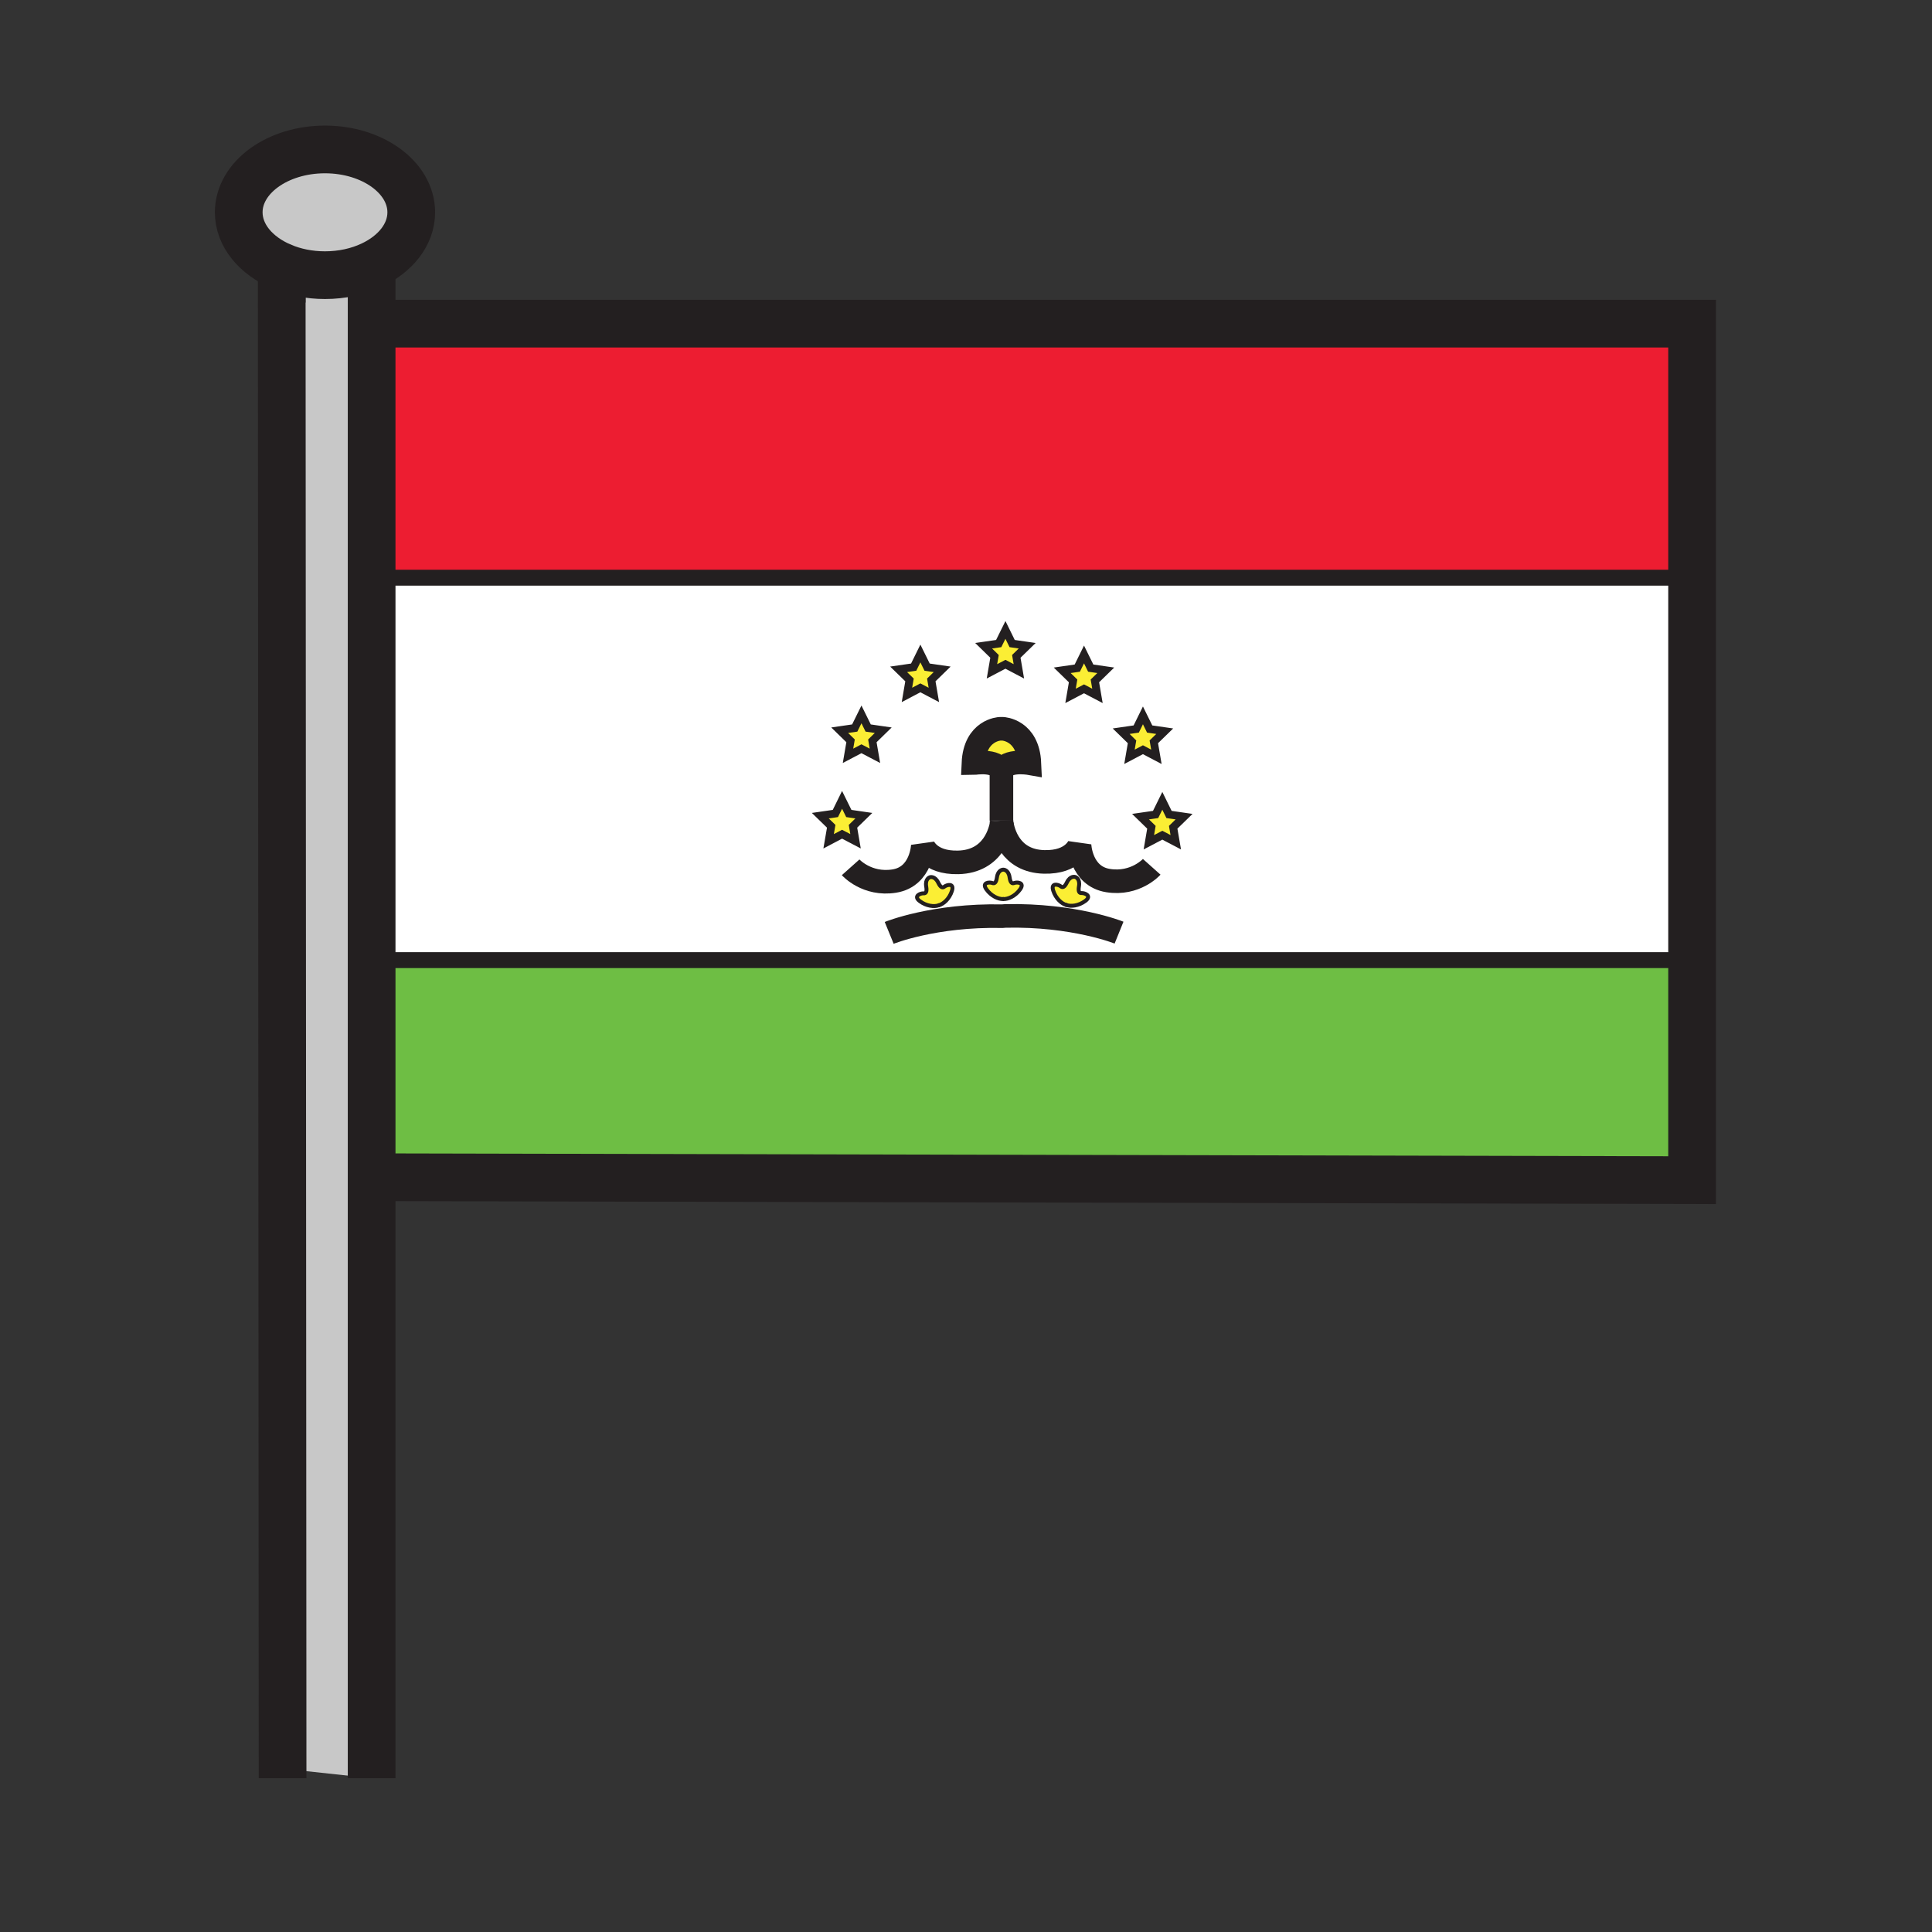
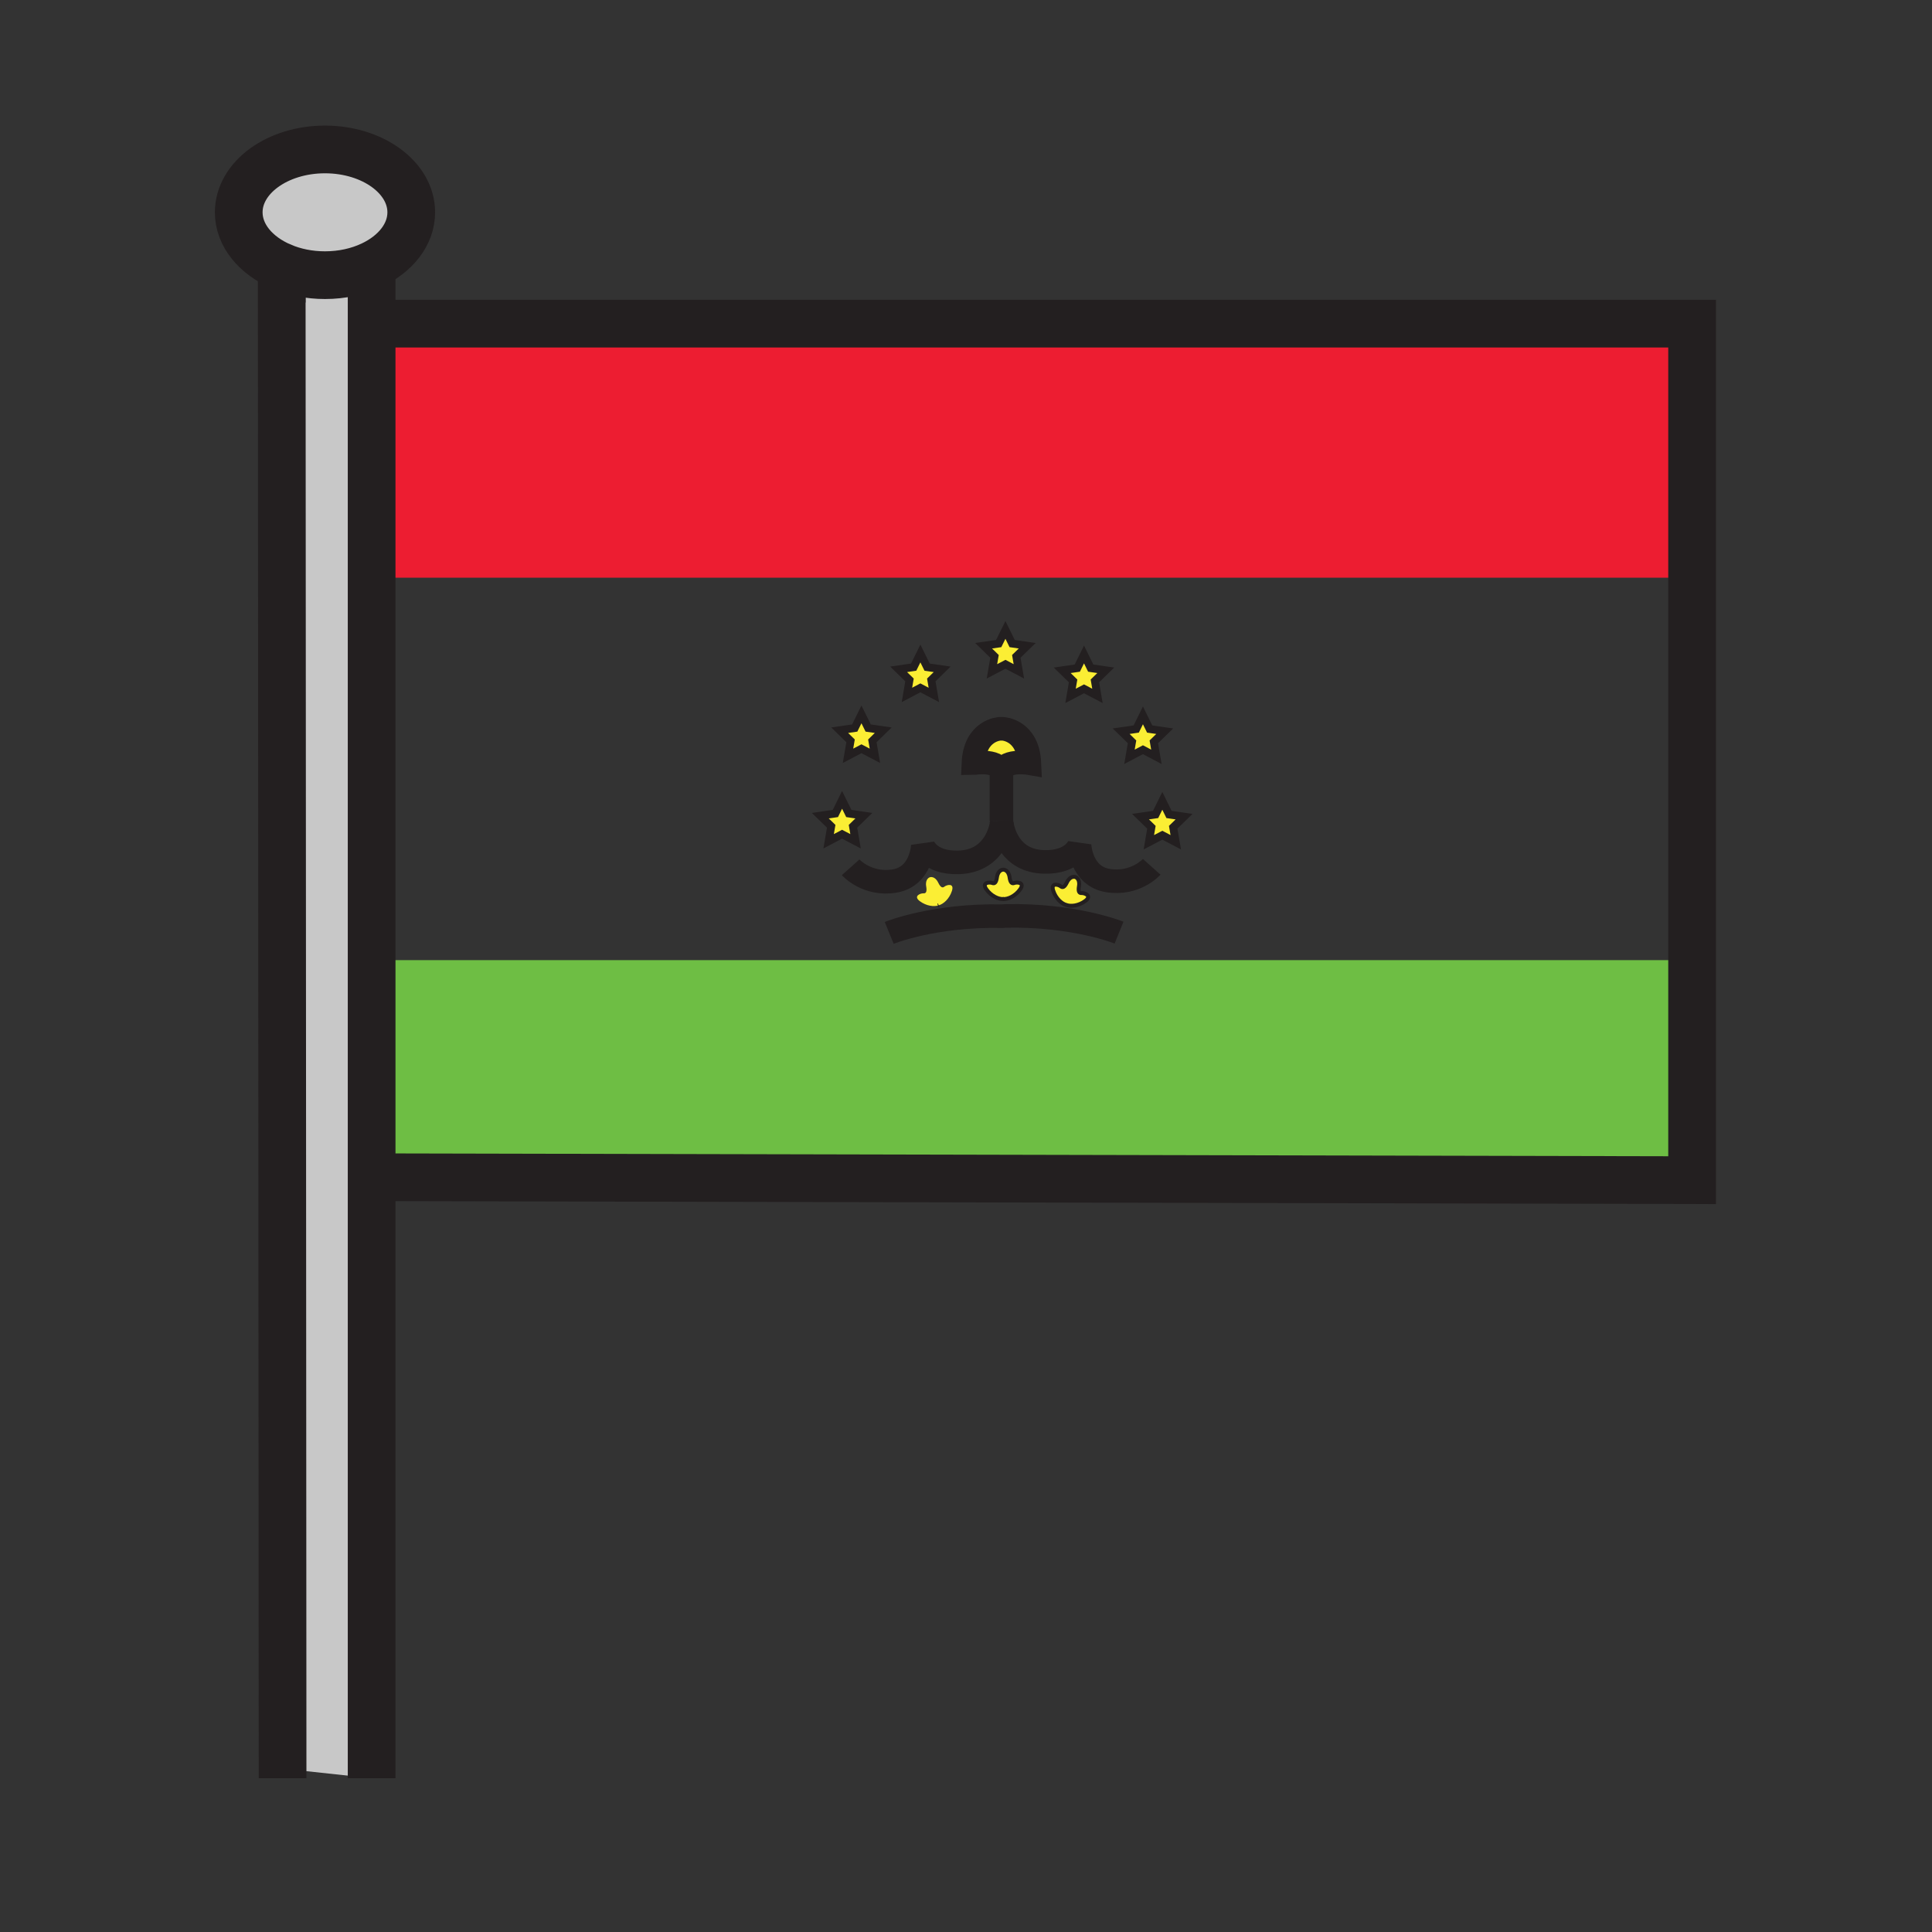
<svg xmlns="http://www.w3.org/2000/svg" width="850.394" height="850.394" viewBox="0 0 850.394 850.394" overflow="visible">
  <rect x="0" y="0" width="850.394" height="850.394" fill="#333333" stroke="none" />
  <path d="M163.58 422.61V782.7l-39.2-4.23-.38-661.09c5.6 2.38 12.1 3.74 19.05 3.74 7.57 0 14.61-1.61 20.53-4.4v305.89z" fill="#c8c8c8" />
  <path fill="#6ebe44" d="M166 518.18h-2.42v-95.57H744.8v96.85z" />
  <path fill="#ed1d31" d="M744.8 142.45v111.83H163.58V142.45h2.44z" />
  <path fill="#fbee34" d="M521.19 359.46l-4.8 4.67 1.14 6.6-5.92-3.11-5.93 3.11 1.13-6.6-4.79-4.67 6.63-.96 2.96-6 2.95 6zM512.67 321.85l-4.8 4.67 1.13 6.6-5.92-3.12-5.93 3.12 1.13-6.6-4.79-4.67 6.63-.96 2.96-6.01 2.96 6.01zM486.72 295.04l-4.79 4.67 1.13 6.6-5.92-3.11-5.93 3.11 1.13-6.6-4.79-4.67 6.63-.96 2.96-6.01 2.96 6.01zM466.92 390.15c.75.61 1.6.5 2.7-1.77 1.49-3.07 3.61-2.39 3.61-2.39l.149.05s2.11.68 1.54 4.04c-.43 2.49.2 3.07 1.16 3.01 1.34-.08 4.689 1.19 1.63 3.46-2.95 2.18-6.34 2.53-8.34 1.79.06.02.12.04.18.05l-.399-.13c.069.03.14.06.22.08-2.05-.54-4.64-2.8-5.78-6.32-1.17-3.62 2.29-2.71 3.33-1.87zM452.14 284.23l-4.8 4.68 1.13 6.59-5.91-3.11-5.94 3.11 1.13-6.59-4.79-4.68 6.63-.96 2.97-6 2.95 6zM453.11 335.93s-12.32-2.16-12.32 4.97c0-7.13-12.33-4.97-12.33-4.97.65-14.7 11.68-15.14 11.68-15.14h1.29s11.03.44 11.68 15.14zM449.01 391.47c-2.149 2.99-5.29 4.35-7.41 4.26.07 0 .141 0 .21-.01h-.42c.07.01.141.01.21.01-2.119.09-5.26-1.27-7.409-4.26-2.221-3.09 1.35-3.28 2.6-2.8.9.35 1.67-.01 2.03-2.51.479-3.37 2.699-3.37 2.699-3.37h.16s2.221 0 2.7 3.37c.351 2.5 1.13 2.86 2.03 2.51 1.25-.48 4.82-.29 2.6 2.8z" />
-   <path d="M440.79 340.9c0-7.13 12.32-4.97 12.32-4.97-.65-14.7-11.681-15.14-11.681-15.14h-1.29s-11.029.44-11.68 15.14c.001 0 12.331-2.16 12.331 4.97zm304.01-86.62v168.33H163.58V254.28H744.8zM516.39 364.13l4.801-4.67-6.631-.96-2.949-6-2.96 6-6.631.96 4.79 4.67-1.13 6.6 5.931-3.11 5.92 3.11-1.141-6.6zm-8.52-37.61l4.8-4.67-6.63-.96-2.96-6.01-2.96 6.01-6.63.96 4.79 4.67-1.13 6.6 5.93-3.12 5.92 3.12-1.13-6.6zm-25.94-26.81l4.79-4.67-6.62-.96-2.96-6.01-2.96 6.01-6.63.96 4.79 4.67-1.13 6.6 5.93-3.11 5.92 3.11-1.13-6.6zm-4.22 96.84c3.06-2.27-.29-3.54-1.63-3.46-.96.06-1.59-.52-1.16-3.01.57-3.36-1.54-4.04-1.54-4.04l-.149-.05s-2.12-.68-3.61 2.39c-1.101 2.27-1.95 2.38-2.7 1.77-1.04-.84-4.5-1.75-3.33 1.87 1.141 3.52 3.73 5.78 5.78 6.32 1.999.74 5.389.39 8.339-1.79zm-30.37-107.64l4.8-4.68-6.63-.96-2.95-6-2.97 6-6.63.96 4.79 4.68-1.13 6.59 5.939-3.11 5.91 3.11-1.129-6.59zm1.67 102.56c2.221-3.09-1.35-3.28-2.6-2.8-.9.35-1.68-.01-2.03-2.51-.479-3.37-2.7-3.37-2.7-3.37h-.16s-2.22 0-2.699 3.37c-.36 2.5-1.13 2.86-2.03 2.51-1.25-.48-4.82-.29-2.6 2.8 2.149 2.99 5.29 4.35 7.409 4.26 2.12.09 5.26-1.27 7.41-4.26zm-30.01.68c1.17-3.62-2.28-2.72-3.33-1.87-.75.6-1.6.5-2.7-1.77-1.49-3.07-3.6-2.4-3.6-2.4l-.15.05s-2.12.68-1.54 4.04c.42 2.49-.21 3.07-1.17 3.01-1.34-.08-4.68 1.2-1.63 3.46 2.92 2.17 6.28 2.52 8.28 1.82 2.06-.53 4.69-2.79 5.84-6.34zm-9.08-92.87l4.79-4.67-6.63-.96-2.96-6.01-2.96 6.01-6.62.96 4.79 4.67-1.13 6.6 5.92-3.12 5.93 3.12-1.13-6.6zm-25.94 26.81l4.79-4.68-6.63-.96-2.96-6-2.96 6-6.62.96 4.79 4.68-1.13 6.59 5.92-3.11 5.93 3.11-1.13-6.59zm-8.53 37.61l4.79-4.67-6.62-.96-2.97-6.01-2.95 6.01-6.63.96 4.8 4.67-1.14 6.6 5.92-3.11 5.93 3.11-1.13-6.6z" fill="#fff" />
  <path fill="#fbee34" d="M414.71 294.61l-4.79 4.67 1.13 6.6-5.93-3.12-5.92 3.12 1.13-6.6-4.79-4.67 6.62-.96 2.96-6.01 2.96 6.01zM412.97 388.51c1.1 2.27 1.95 2.37 2.7 1.77 1.05-.85 4.5-1.75 3.33 1.87-1.15 3.55-3.78 5.81-5.84 6.34.1-.03.19-.06.28-.1l-.4.13.12-.03c-2 .7-5.36.35-8.28-1.82-3.05-2.26.29-3.54 1.63-3.46.96.06 1.59-.52 1.17-3.01-.58-3.36 1.54-4.04 1.54-4.04l.15-.05s2.11-.67 3.6 2.4zM388.77 321.41l-4.79 4.68 1.13 6.59-5.93-3.11-5.92 3.11 1.13-6.59-4.79-4.68 6.62-.96 2.96-6 2.96 6zM380.24 359.03l-4.79 4.67 1.13 6.6-5.93-3.11-5.92 3.11 1.14-6.6-4.8-4.67 6.63-.96 2.95-6.01 2.97 6.01z" />
  <path d="M124 117.38c-11.31-4.78-18.92-13.71-18.92-23.93 0-15.28 17-27.67 37.97-27.67s37.97 12.39 37.97 27.67c0 9.77-6.95 18.36-17.44 23.27-5.92 2.79-12.96 4.4-20.53 4.4-6.95 0-13.45-1.36-19.05-3.74z" fill="#c8c8c8" />
  <g fill="none" stroke="#231f20">
    <path stroke-width="21" d="M166.02 142.45H744.8v377.01L166 518.18M124 117.38c-11.31-4.78-18.92-13.71-18.92-23.93 0-15.28 17-27.67 37.97-27.67s37.97 12.39 37.97 27.67c0 9.77-6.95 18.36-17.44 23.27-5.92 2.79-12.96 4.4-20.53 4.4-6.95 0-13.45-1.36-19.05-3.74z" />
    <path stroke-width="21" d="M124 116v1.38l.38 661.09v4.23M163.58 114.92V782.7" />
    <path stroke-width="3.459" d="M442.56 277.27l2.95 6 6.63.96-4.8 4.68 1.13 6.59-5.91-3.11-5.94 3.11 1.13-6.59-4.79-4.68 6.63-.96zM477.14 288.07l2.96 6.01 6.62.96-4.79 4.67 1.13 6.6-5.92-3.11-5.93 3.11 1.13-6.6-4.79-4.67 6.63-.96zM503.08 314.88l2.96 6.01 6.63.96-4.8 4.67 1.13 6.6-5.92-3.12-5.93 3.12 1.13-6.6-4.79-4.67 6.63-.96zM511.61 352.5l2.95 6 6.63.96-4.8 4.67 1.14 6.6-5.92-3.11-5.93 3.11 1.13-6.6-4.79-4.67 6.63-.96zM405.12 287.64l-2.96 6.01-6.62.96 4.79 4.67-1.13 6.6 5.92-3.12 5.93 3.12-1.13-6.6 4.79-4.67-6.63-.96zM379.18 314.45l-2.96 6-6.62.96 4.79 4.68-1.13 6.59 5.92-3.11 5.93 3.11-1.13-6.59 4.79-4.68-6.63-.96zM370.65 352.06l-2.95 6.01-6.63.96 4.8 4.67-1.14 6.6 5.92-3.11 5.93 3.11-1.13-6.6 4.79-4.67-6.62-.96z" />
    <path d="M440.79 340.9c0-7.13 12.32-4.97 12.32-4.97-.65-14.7-11.681-15.14-11.681-15.14h-1.29s-11.029.44-11.68 15.14c.001 0 12.331-2.16 12.331 4.97zM440.79 361.22V340.9v20.32M441 361.65s-.02.23-.08.65c-.49 3.18-3.479 16.91-19.16 17.29-13.03.32-15.56-7.56-15.56-7.56s-.43 13.83-12.54 15.78c-12.11 1.94-19.24-6.05-19.24-6.05" stroke-width="10.377" />
    <path d="M440.79 361.22s.02.4.13 1.08c.57 3.86 3.61 16.71 18.67 17.08 13.03.32 15.57-7.57 15.57-7.57s.43 13.84 12.54 15.78c12.1 1.95 19.24-6.05 19.24-6.05M492.56 410.51s-19.779-8-50.04-7.35l-1.3.11c-30.27-.65-49.83 7.35-49.83 7.35" stroke-width="10.377" />
    <path d="M441.6 395.73c2.12.09 5.261-1.27 7.41-4.26 2.221-3.09-1.35-3.28-2.6-2.8-.9.35-1.68-.01-2.03-2.51-.479-3.37-2.7-3.37-2.7-3.37h-.16s-2.22 0-2.699 3.37c-.36 2.5-1.13 2.86-2.03 2.51-1.25-.48-4.82-.29-2.6 2.8 2.149 2.99 5.289 4.35 7.409 4.26z" stroke-width="1.729" />
    <path d="M441.39 395.72c.07.01.141.01.21.01.07 0 .141 0 .21-.01h-.42zM469.37 398.34c2 .74 5.39.39 8.34-1.79 3.06-2.27-.29-3.54-1.63-3.46-.96.06-1.59-.52-1.16-3.01.57-3.36-1.54-4.04-1.54-4.04l-.149-.05s-2.12-.68-3.61 2.39c-1.101 2.27-1.95 2.38-2.7 1.77-1.04-.84-4.5-1.75-3.33 1.87 1.139 3.52 3.729 5.78 5.779 6.32z" stroke-width="1.729" />
-     <path d="M469.15 398.26c.069.03.14.06.22.08.06.02.12.04.18.05l-.4-.13zM413.16 398.49c-2 .7-5.36.35-8.28-1.82-3.05-2.26.29-3.54 1.63-3.46.96.06 1.59-.52 1.17-3.01-.58-3.36 1.54-4.04 1.54-4.04l.15-.05s2.11-.67 3.6 2.4c1.1 2.27 1.95 2.37 2.7 1.77 1.05-.85 4.5-1.75 3.33 1.87-1.15 3.55-3.78 5.81-5.84 6.34z" stroke-width="1.729" />
-     <path d="M413.16 398.49l-.12.03.4-.13c-.09.04-.18.07-.28.1z" stroke-width="1.729" />
-     <path stroke-width="7" d="M168.91 254.28H747.11M164.3 422.61h578.2" />
+     <path d="M413.16 398.49c-.09.04-.18.07-.28.1z" stroke-width="1.729" />
  </g>
-   <path fill="none" d="M0 0h850.394v850.394H0z" />
</svg>